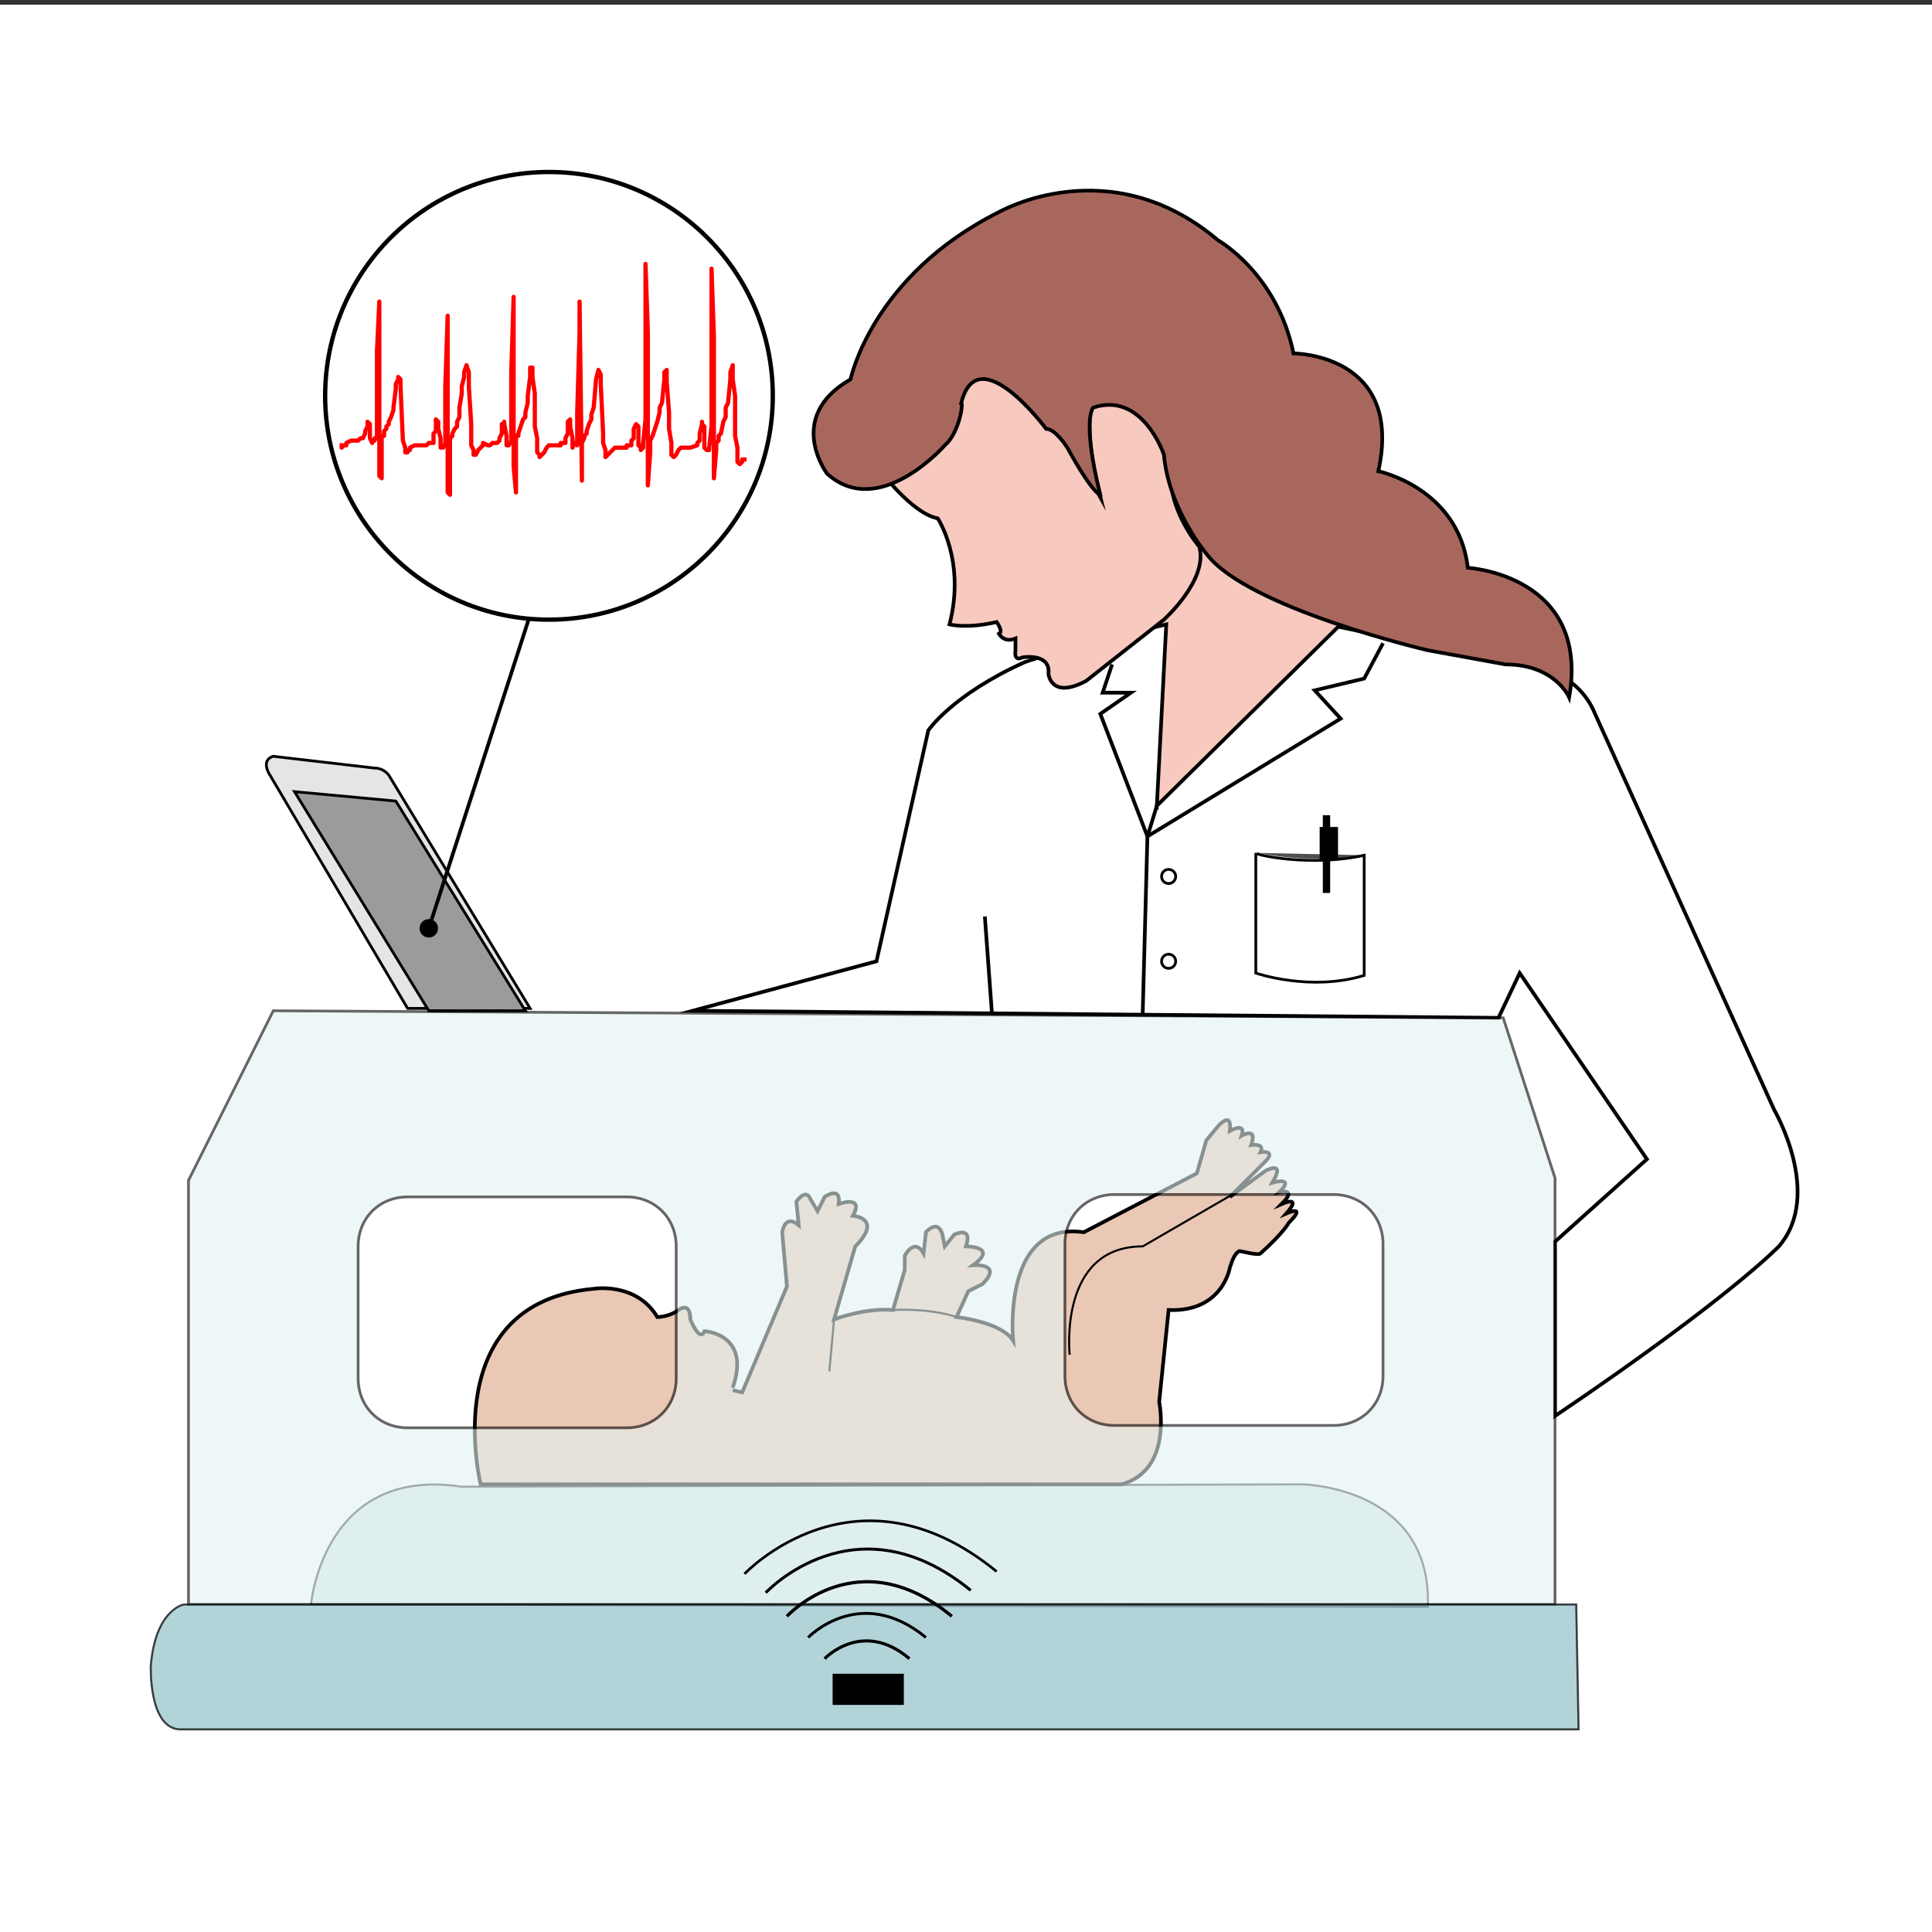
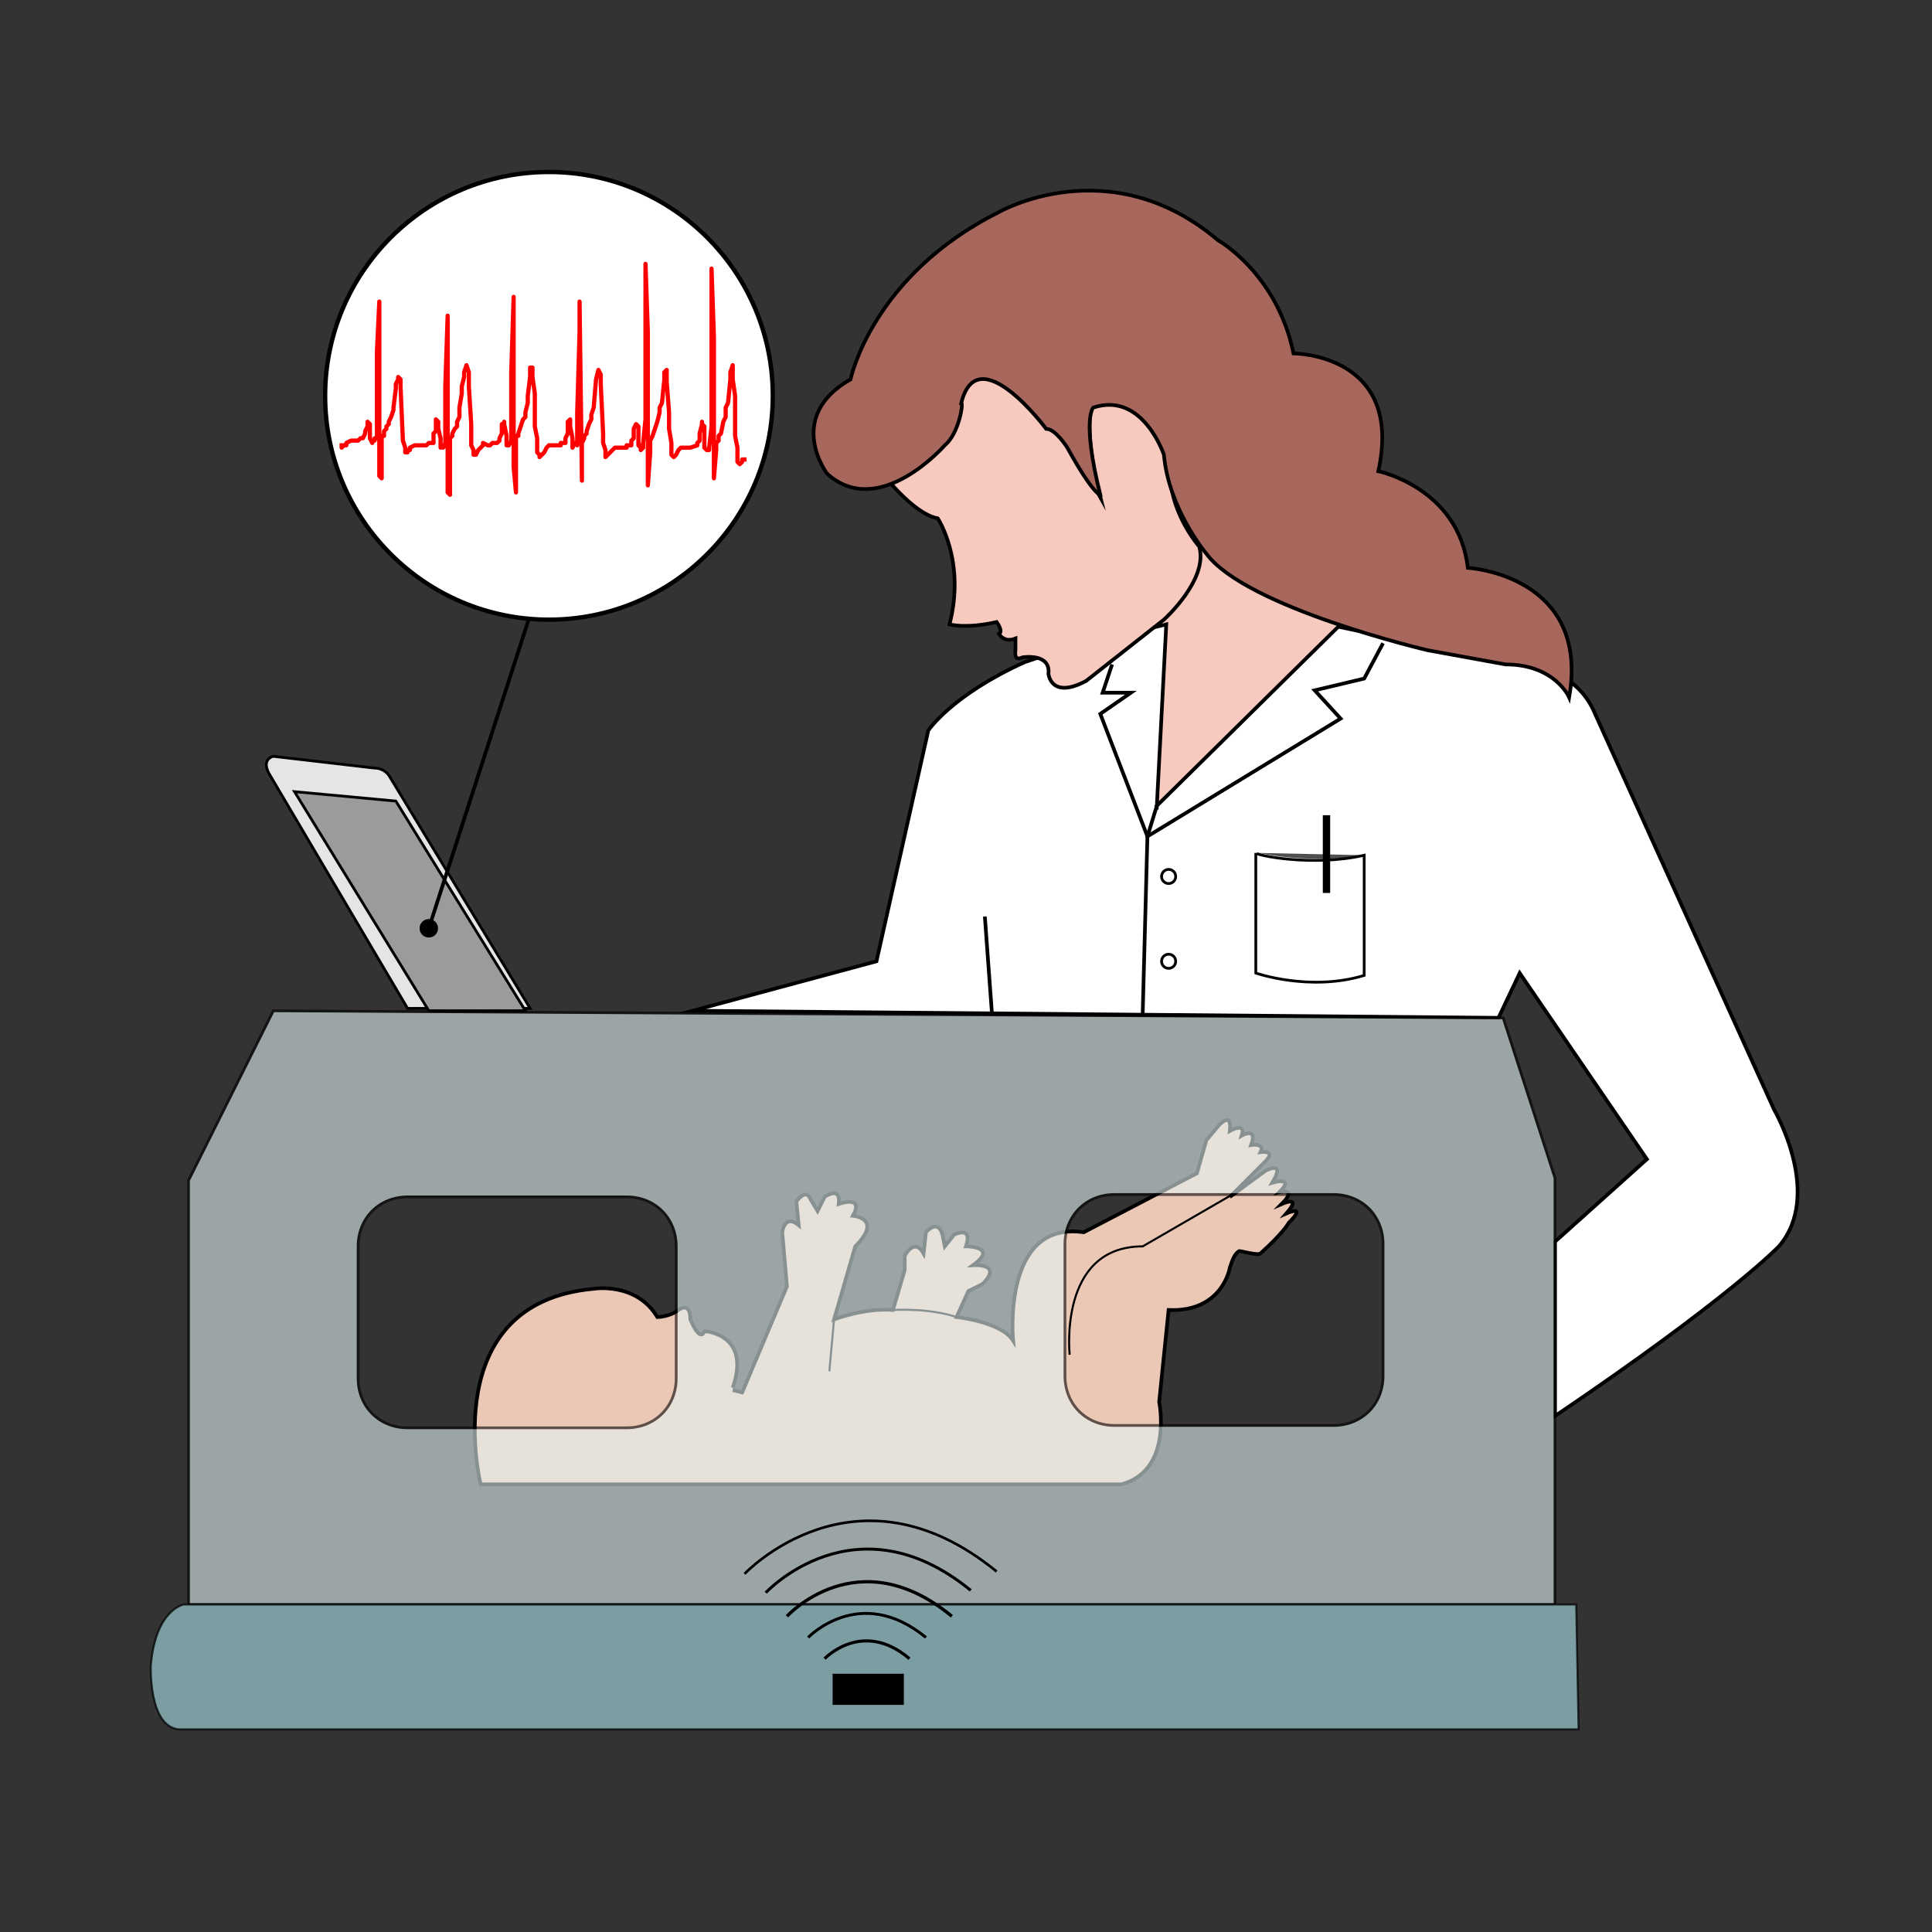
<svg xmlns="http://www.w3.org/2000/svg" xmlns:xlink="http://www.w3.org/1999/xlink" viewBox="0 0 82 82">
  <rect x="0" y="0" width="82" height="82" fill="#333333" stroke="none" />
  <style>.f{fill:none}.g{stroke:#000}.h{stroke-miterlimit:10}.i{stroke-width:.156}.j{stroke-width:.117}.k{stroke-width:.087}.l{stroke-width:.131}.m{stroke-width:.123}.n{stroke-width:.184}</style>
-   <path d="M-.1.2h82.2V82H-.1z" fill="#fff" />
  <g class="g h">
    <path d="M44.7 27.9L45.8 39l11.4.4 5.3-10.3-1.9-1.3s-6.2-3.3-9.7-5.4l-6.2 5.5z" fill="#f7c9bf" class="l" />
    <g class="i">
      <path d="M49.1 34.2l.4-7.7-4.5 1.1-1.5.5c-3.1 1.4-4.1 2.9-4.1 2.9l-2.2 9.8-7.8 2.1 34.2.3.9-1.9 5.4 7.9-3.9 3.5v7.4c7.4-5 9.5-7.2 9.5-7.2 1.9-2.2-.2-5.8-.2-5.8l-7.6-16.8c-.7-1.7-2.3-1.9-2.3-1.9l-8.6-1.8-7.7 7.6z" fill="#fff" />
      <path d="M41.8 38.9l.3 4.1" class="f" />
    </g>
    <g class="j">
      <path d="M11.6 32.1s-.5.1-.2.7l5.9 10h1.4 3.8l-6-9.9s-.2-.3-.6-.3l-4.3-.5z" fill="#e5e5e5" />
      <path d="M12.5 33.6l4.3.4 5.5 8.9h-4.1z" fill="#9b9b9b" />
    </g>
    <g class="i">
      <path d="M37.3 19.9s1.4 1.9 2.5 2.1c0 0 1.2 1.8.5 4.5 0 0 .7.2 2-.1 0 0 .3.4.1.5 0 0 .2.4.7.2v.5s-.1.5.3.3c0 0 1.2-.2 1.1.7 0 0 .1 1.1 1.6.3l3.3-2.6s1.9-1.7 1.5-3.1h0s-1.4-1.6-1.2-3.4c0 0-1.3-3.6-3.3-3 0 0-.5 1.2.3 4.3 0 0-1.6-2.9-2-2.9 0 0-2.6-3.2-3.7-2.5 0 .1-.5 3.9-3.7 4.2z" fill="#f7c9bf" />
      <path d="M40.1 18.9s-2.8 3.2-5 1.2c0 0-1.8-2.4 1-4 0 0 .9-4.4 6.3-7.1 0 0 4.7-2.7 9.3 1.2 0 0 2.5 1.4 3.2 4.8 0 0 4.7 0 3.6 5 0 0 3.4.7 3.8 4.1 0 0 5.2.3 4.3 5.5 0 0-.6-1.4-2.7-1.4l-3.3-.6s-7.7-1.8-9.4-4.1c0 0-1.6-1.9-1.8-4.2 0 0-.9-2.7-3-2 0 0-.5.5.3 3.7 0 0-.3 0-1.4-2 0 0-.5-.8-.9-.8 0 0-2.9-3.9-3.6-1.1.1 0-.1 1.3-.7 1.8z" fill="#a8675d" />
    </g>
-     <path d="M13.2 68.1s.5-5.9 6.4-5l35.7-.1s5.5.1 5.3 5.2l-47.4-.1z" opacity=".732" fill="#cce1e0" class="k" />
    <path d="M31.1 59l.4.1 1.9-4.5-.2-2.3s.1-.8.7-.3l-.1-1s.4-.6.6-.1l.3.5.3-.6s.7-.5.6.3c0 0 1.1-.4.6.5 0 0 1.3.1.1 1.3l-.9 3.1s1.3-.5 2.5-.4l.5-1.7v-.6s.4-.8.8-.1l.1-.9s.5-.6.7.1l.1.5.4-.5s.8-.4.5.5c0 0 1.4 0 .3.8 0 0 1.3-.1.4.8l-.6.3-.5 1.1s1.9.2 2.4 1c0 0-.5-5.1 3-4.6l4.8-2.5.4-1.4.5-.6s.6-.7.5.2c0 0 .7-.4.5.2 0 0 .7-.4.4.4 0 0 .6-.1.4.3 0 0 .7-.1.2.4l-1.5 1.5 1.5-1.1s.9-.5.3.5c0 0 1-.3.3.4 0 0 .8-.2.1.5 0 0 .9-.4.2.4 0 0 .9-.4.1.4 0 0-.2.4-1.2 1.3-.1.1-.8-.1-.9-.1-.2.1-.3.4-.4.7 0 0-.3 1.9-2.6 1.8l-.4 3.9s.6 2.9-1.6 3.5H20.4s-1.9-7.7 4.8-8.3c0 0 1.8-.3 2.7 1.2 0 0 .5 0 .9-.3 0 0 .5-.4.5.4 0 0 .4 1 .6.5 0 0 2 .1 1.2 2.4" fill="#eac8b5" class="i" />
    <path d="M45.4 57.5s-.5-4.6 3.1-4.6l3.8-2.2m-14.4 4.9s1.5-.1 2.7.3m-5.2.1l-.2 2.2" class="f k" />
  </g>
  <g opacity=".6">
    <use xlink:href="#B" fill="#e2f1f2" />
    <use xlink:href="#B" class="f g h j" />
  </g>
  <g class="g">
    <g class="h">
      <path d="M7.8 68.1s-1.2.2-1.4 2.6c0 0-.1 2.6 1.2 2.7H67l-.1-5.3H7.8z" opacity=".732" fill="#97c5cc" class="k" />
      <g class="f">
        <path d="M31.6 66.8s4.7-5 10.7-.1" stroke-width=".112" />
        <path d="M32.5 67.6s3.8-4.1 8.7-.1" stroke-width=".125" />
        <path d="M33.4 68.6s3-3.3 7 0" stroke-width=".138" />
        <path d="M34.3 69.5s2.2-2.3 5 0" class="m" />
        <path d="M35 70.4s1.6-1.7 3.6 0" class="l" />
      </g>
      <path d="M35.4 71.1h2.9v1.2h-2.9z" class="m" />
      <g class="i">
        <path d="M48.5 43l.2-7.5.4-1.3" fill="#fff" />
        <path d="M18.2 39.4l4.3-13.3" class="f" />
      </g>
    </g>
    <circle cx="23.3" cy="16.8" r="9.5" fill="#fff" class="n" />
  </g>
  <defs>
    <path id="A" d="M13.7 10.7h18.8v10.8H13.7z" />
    <path id="B" d="M66 50l-2.2-6.8-52.2-.3L8 50.1v18h58V50zm-37.3 8.5c0 1.2-.9 2.1-2.1 2.1h-9.3c-1.2 0-2.1-.9-2.1-2.1v-5.6c0-1.2.9-2.1 2.1-2.1h9.3c1.2 0 2.1.9 2.1 2.1v5.6zm30-.1c0 1.2-.9 2.1-2.1 2.1h-9.3c-1.2 0-2.1-.9-2.1-2.1v-5.6c0-1.2.9-2.1 2.1-2.1h9.3c1.2 0 2.1.9 2.1 2.1v5.6z" />
  </defs>
  <clipPath id="C">
    <use xlink:href="#A" />
  </clipPath>
  <path d="M14.5 18.9v.1l.1-.1h.1v-.1l.2-.1h.3l.1-.1h.1l.1-.2v-.1l.1-.2v-.2h0l.1.1v.2.4l.1.2h0v-.1h.1v-.1h.1v-.7-3l.1-2.1V16v4.2l.1.1v-1.4-.4h.1v-.1-.1l.1-.1v-.1l.1-.1v-.1h0l.1-.2.1-.3v-.1l.1-.8v-.2l.1-.2V16h0l.1.1v.3l.1 2.3.1.3v.2h0 .1v-.1h.1V19l.2-.1h.1.2.2l.1-.1h.1 0 .1v-.4l.1-.1V18v-.2l.1.1v.1.2l.1.4v.3.1l.1-.1v.1h0l.1-.1v-.3-2.2l.1-3v2.5 5l.1.1v-1.8-.6l.1-.1v-.1l.1-.2.1-.1v-.2l.1-.2v-.4l.1-.6v-.3l.1-.4v-.2l.1-.3h0l.1.3v.6L20 18v.6.3l.1.2v.1.1h.1 0l.1-.2.1-.1.1-.1v-.1l.2.1h.1l.1-.1h.1 0 0 .1 0l.1-.1v-.1l.1-.2V18h.1v-.1.1l.1.5v.4h0 .1v-.1h0 .1v-.5-2.5l.1-3.2v2.1 5.1l.1 1.1v-1.7-.7h.1v-.1h0l.2-.6.1-.1v-.2l.1-.4v-.3l.1-.8v-.2-.2h.1v.1.3l.1.7v1.4l.1.5v.4.2l.1.1v.1h0l.2-.2.1-.2h0l.1-.1h.1 0 0 .2.2v-.1h.1 0 .1v-.2l.1-.2v-.3-.2l.1-.1v.3l.1.5v.3.1l.1-.2.1.1v-.1-1.3l.1-3.4v-1.3l.1 7.6v-.5-1.1l.1-.2v-.1l.1-.1v-.1l.1-.3h0l.1-.2v-.2l.1-.3.1-1.2.1-.4h0l.1.2v.4l.1 2.1v.4l.1.3v.2.1l.1-.1.2-.2.1-.1h.1 0 0 .1.1 0 .1 0 .1v-.1h0 .1 0 .1v-.1-.1l.1-.1v-.4l.1-.2h0 0l.1.1v.8l.1.1v-.1.2l.1-.1v-.1-.1l.1-1v-3.7-2.9l.1 2.9v5.1 1.4l.1-1.4v-.6.1l.1-.2h0l.2-.6.1-.4v-.2l.1-.2.1-1v-.2-.1l.1-.1v.1.4l.1 1.3v.7l.1.6v.3.2l.1.1h0 0l.1-.1.1-.2.1-.1h.1.1.1.1l.3-.1v-.1l.1-.1v-.1-.2l.1-.4v-.1.1l.1.1v.9l.1.1h0 0 .1V19l.1-.9v-6.7l.1 2.9v5.2.8l.1-1.2v-.3h0l.1-.1v-.1-.1l.1-.1.1-.5.1-.2v-.2-.2l.1-.2.1-1v-.3l.1-.3v.1.5l.1.7v1.7l.1.5v.4.2l.1.1h0 0l.1-.1h0v-.1h.1" clip-path="url(#C)" stroke="red" stroke-width=".178" stroke-linecap="square" stroke-linejoin="round" class="f h" />
  <g class="g">
    <circle cx="18.2" cy="39.4" r=".3" class="n" />
    <circle cx="49.6" cy="37.2" r=".3" class="f j" />
  </g>
  <path d="M53.4 36.2l4.6.1c-.1 0-2.1.4-4.6-.1z" fill="#4f4f4f" />
  <g class="g f">
    <g class="h">
-       <path d="M56.4 35.1v1.4" stroke-width=".78" />
      <path d="M56.3 34.6v3.3" stroke-width=".312" />
      <path d="M57.9 36.3v5.1c-2.3.7-4.6-.1-4.6-.1v-5.1c0 .1 2.4.6 4.6.1z" class="j" />
      <path d="M47.2 28.2l-.4 1.2H48l-1.3.9 2 5.2 8.2-5-1.1-1.2 2.1-.5.8-1.5" class="i" />
    </g>
    <circle cx="49.6" cy="40.8" r=".3" class="j" />
  </g>
</svg>